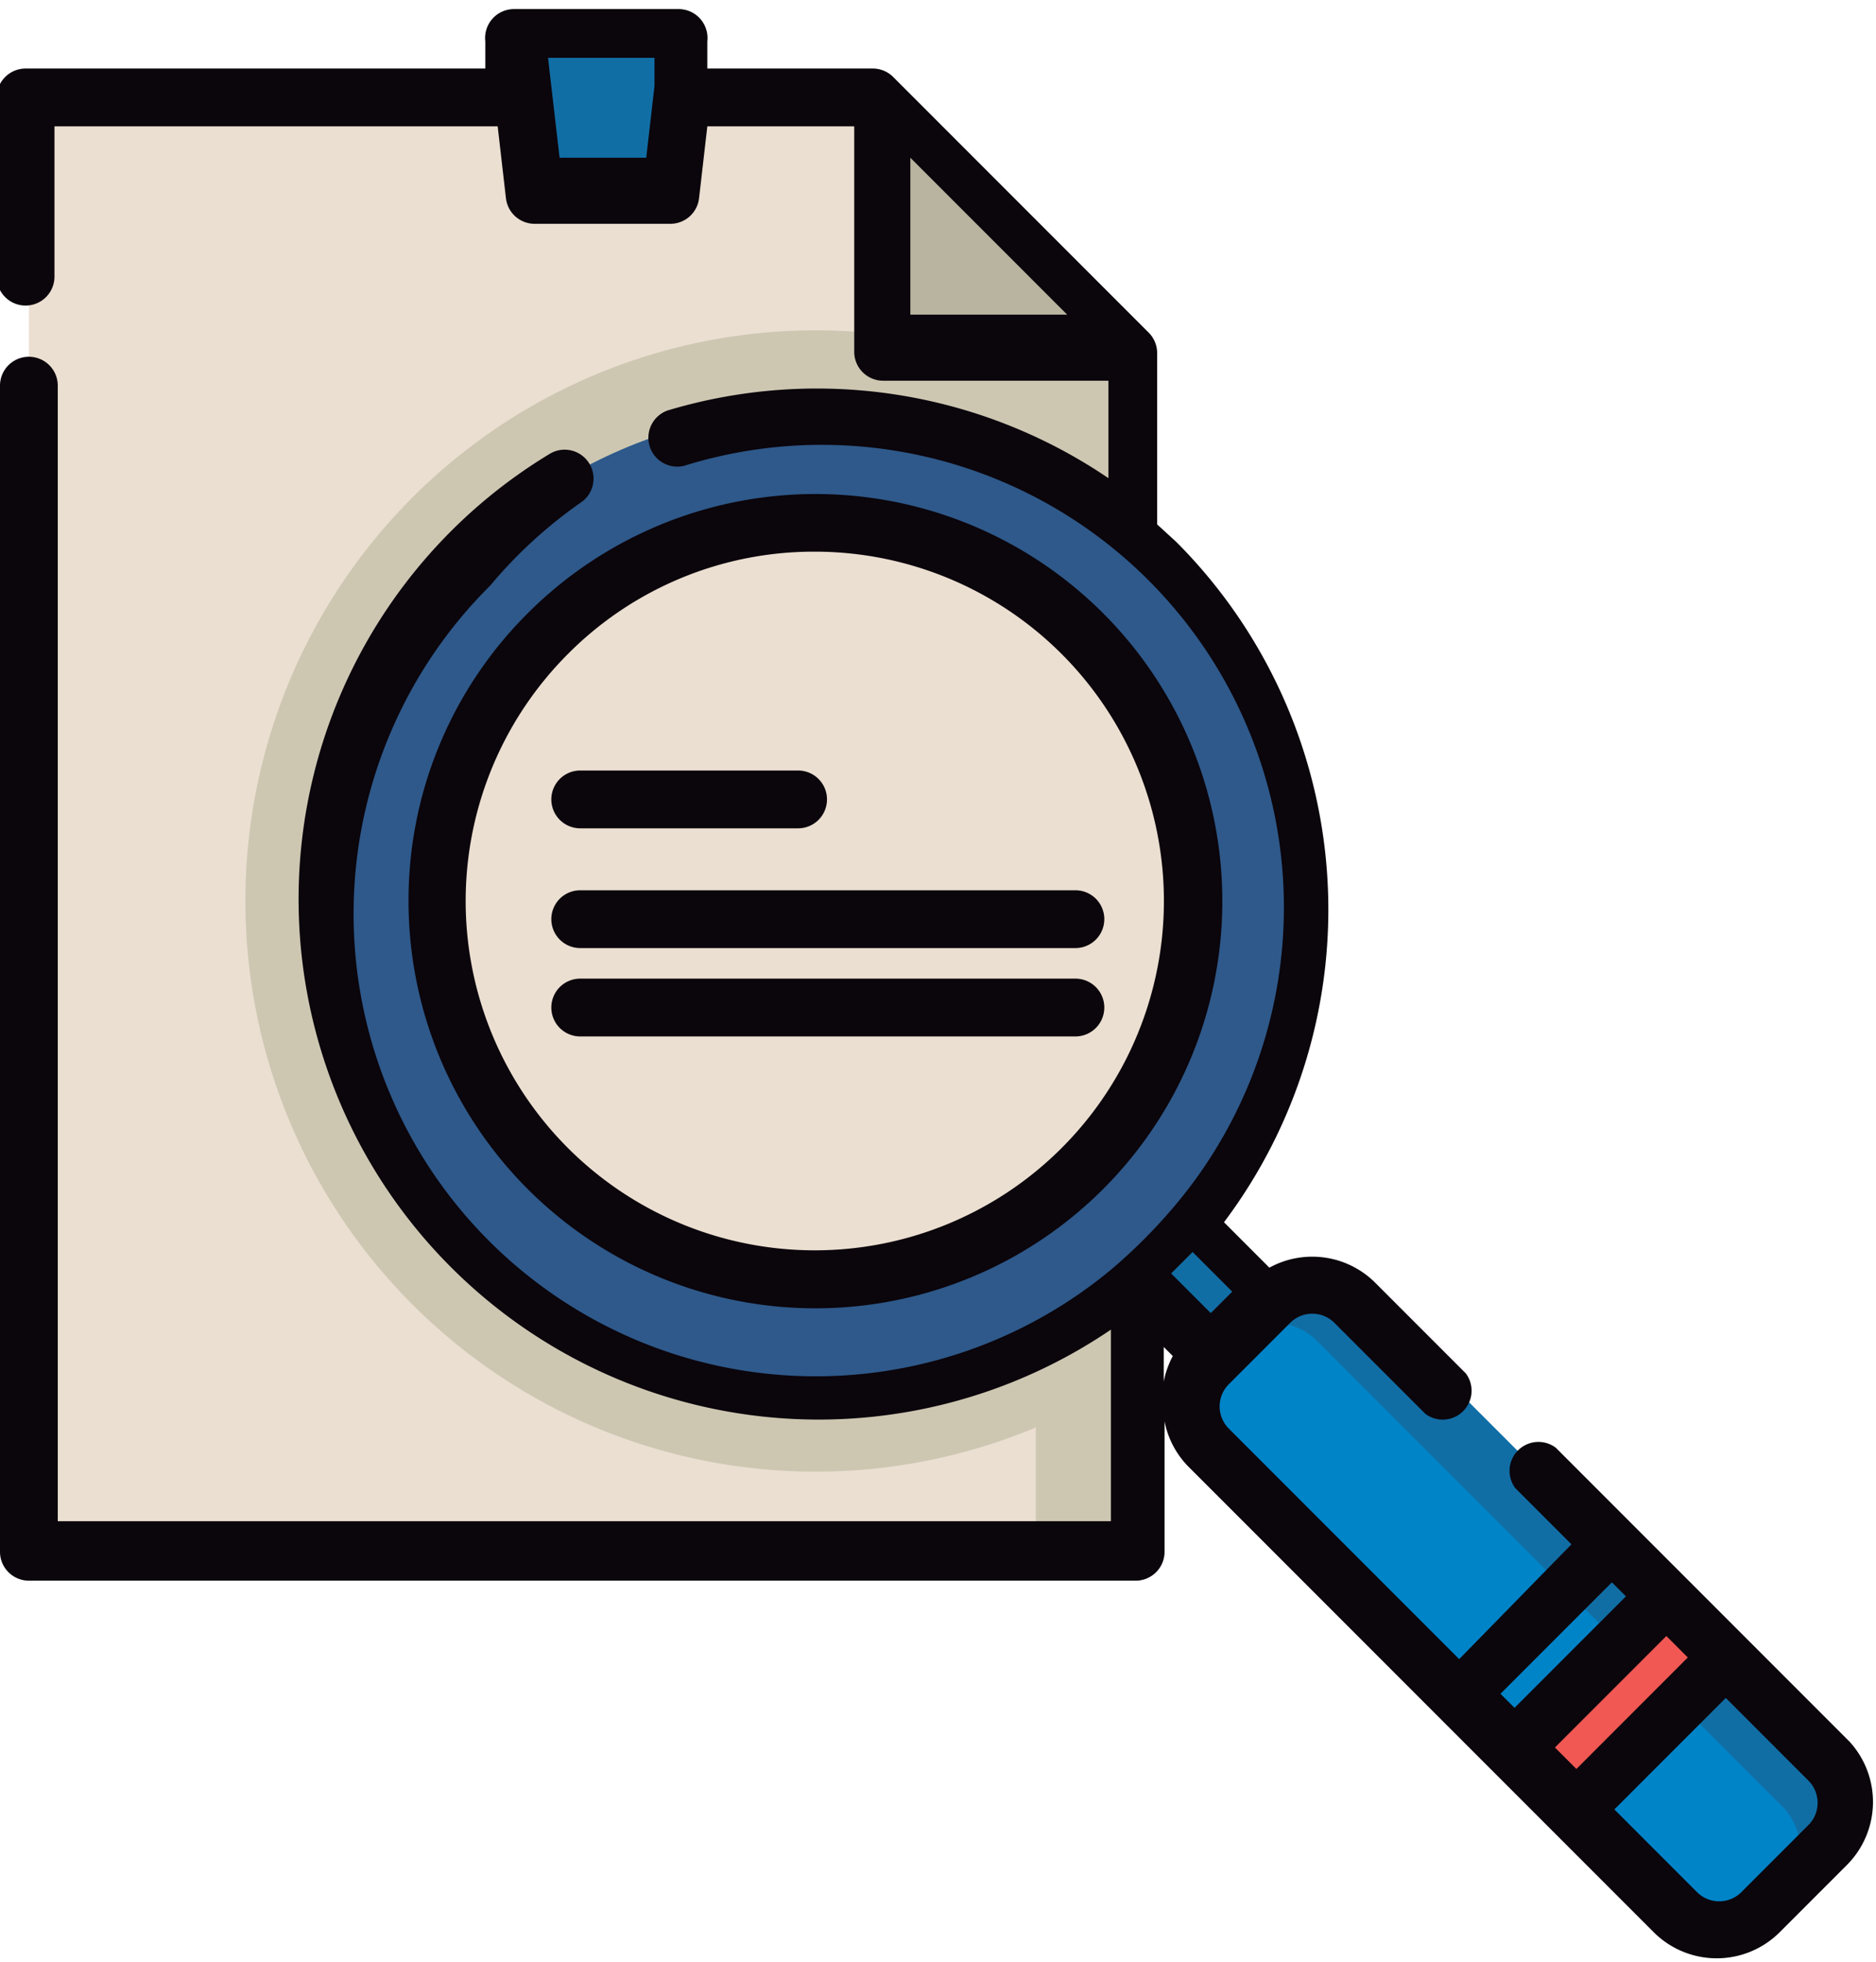
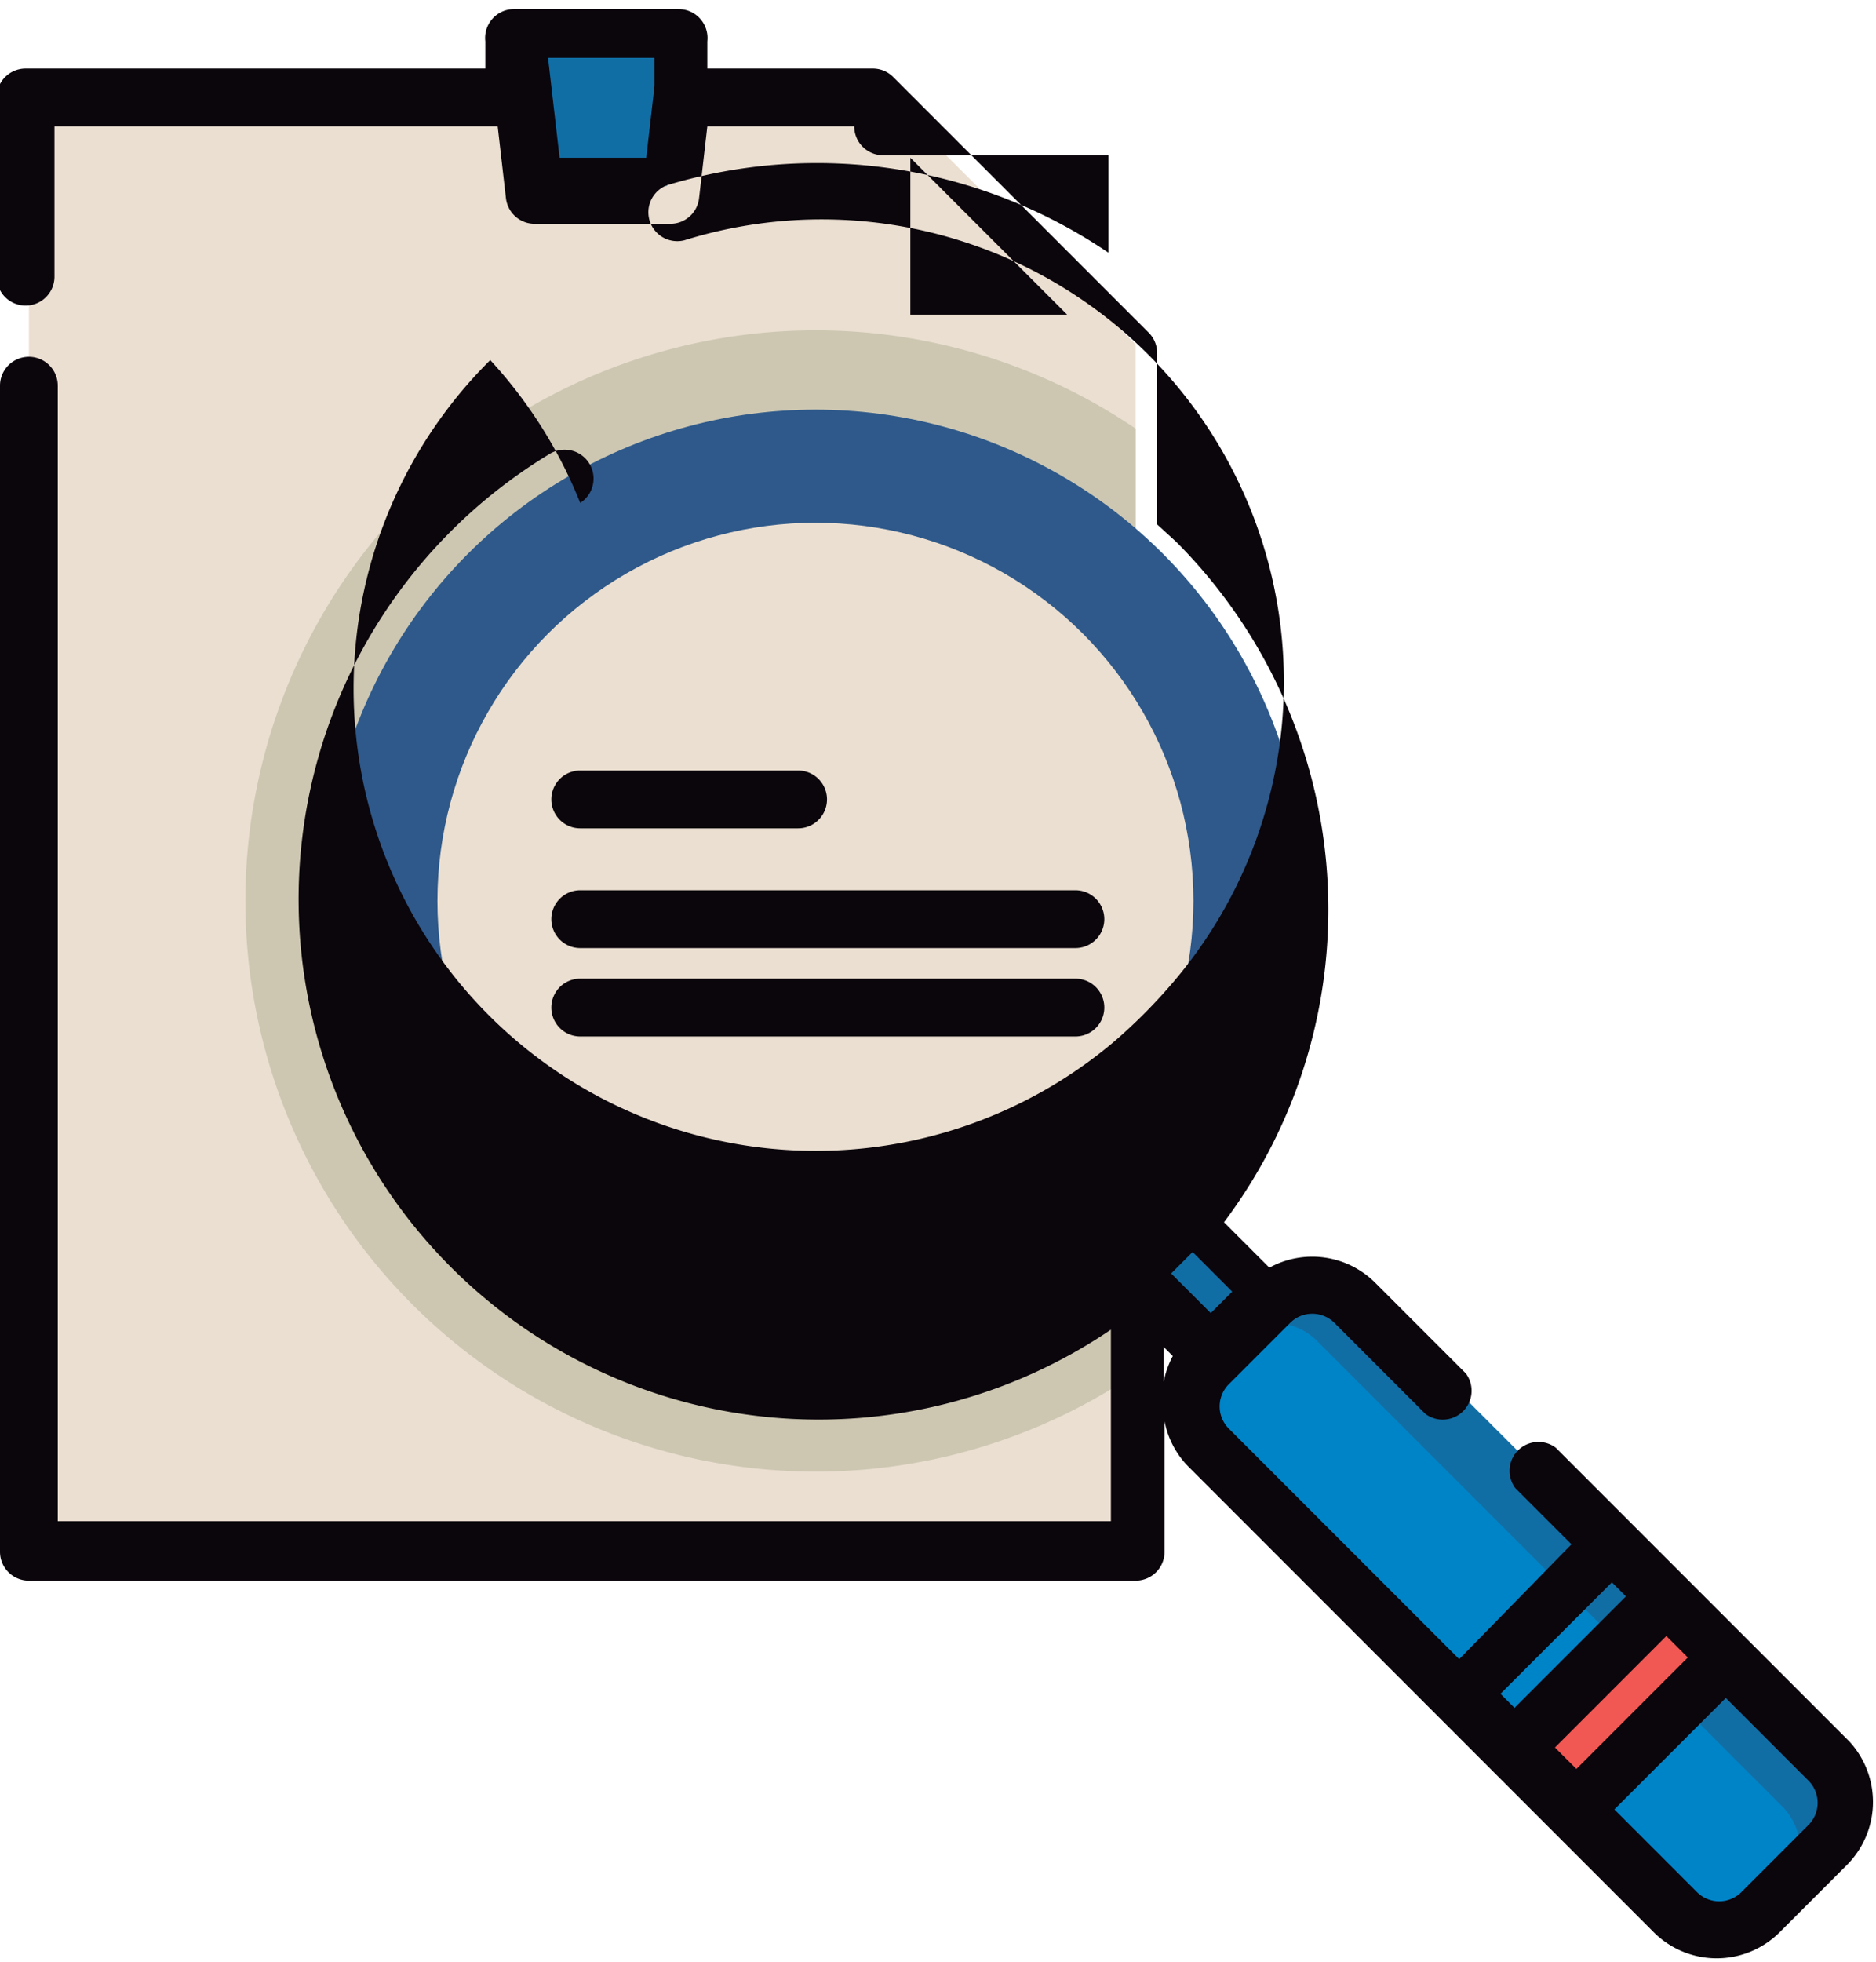
<svg xmlns="http://www.w3.org/2000/svg" id="93eff108-ca0f-433c-a1e5-cb1a0383116c" data-name="Layer 1" viewBox="0 0 22.73 23.76">
  <title>research</title>
  <g>
    <polygon points="13.76 4.17 13.76 18.8 0.35 18.8 0.35 1.07 10.65 1.07 13.76 4.17" fill="#ebdfd1" fill-rule="evenodd" />
    <path d="M388.73,553.1v11.44A6.91,6.91,0,1,1,388.73,553.1Z" transform="translate(-374.97 -547.91)" fill="#cdc7b2" fill-rule="evenodd" />
-     <polygon points="13.76 4.17 13.76 18.8 12.55 18.8 12.55 2.96 13.76 4.17" fill="#cdc7b2" fill-rule="evenodd" />
-     <polygon points="10.68 4.15 13.76 4.17 10.65 1.07 10.68 4.15" fill="#b9b49f" fill-rule="evenodd" />
    <polygon points="8.08 2.25 6.44 2.25 6.23 0.35 8.3 0.35 8.08 2.25" fill="#116ea5" fill-rule="evenodd" />
    <rect x="388.93" y="561.91" width="1.06" height="3.04" transform="translate(-659.28 -107.63) rotate(-44.99)" fill="#116ea5" />
    <circle cx="9.88" cy="10.91" r="5.95" fill="#2e598a" />
    <circle cx="9.88" cy="10.91" r="4.58" fill="#ebdfd1" />
    <rect x="392.07" y="562.6" width="2.61" height="9.48" rx="0.73" ry="0.73" transform="translate(-660.95 -103.45) rotate(-45.01)" fill="#0084c8" />
    <path d="M391.46,563.58l5.67,5.67a0.73,0.73,0,0,1,0,1l-0.55.55a0.73,0.73,0,0,0,0-1l-5.67-5.67a0.73,0.73,0,0,0-1,0l0.55-.55A0.73,0.73,0,0,1,391.46,563.58Z" transform="translate(-374.97 -547.91)" fill="#116ea5" fill-rule="evenodd" />
    <rect x="393.31" y="568.05" width="2.61" height="1.07" transform="translate(-661.45 -102.28) rotate(-45)" fill="#f15853" />
-     <path d="M384.85,554.59a4.23,4.23,0,1,1-3,1.24,4.2,4.2,0,0,1,3-1.24h0Zm-4.93,4.23a4.93,4.93,0,1,0,1.44-3.48A4.9,4.9,0,0,0,379.92,558.82Z" transform="translate(-374.97 -547.91)" fill="#0b050c" fill-rule="evenodd" />
-     <path d="M396.89,570l-0.82.82a0.38,0.38,0,0,1-.54,0l-1-1,1.35-1.35,1,1a0.38,0.38,0,0,1,0,.54h0Zm-2.39-2.93-1.35,1.35,0.17,0.17,1.35-1.35-0.17-.17h0Zm-0.69,2,0.26,0.26,1.35-1.35-0.26-.26-1.35,1.35h0Zm-4.74-4.85,0.11,0.11a1.09,1.09,0,0,0-.11.31v-0.42h0Zm0.83-.67-0.26.26-0.48-.48,0.13-.13,0.13-.13,0.48,0.48h0ZM386,549.82l1.9,1.9H386v-1.89h0Zm-4.25,0-0.14-1.21h1.29l0,0.34h0l-0.1.87h-1ZM397.38,569l-3.56-3.56a0.35,0.35,0,0,0-.49.49l0.68,0.68L392.65,568l-2.79-2.79a0.38,0.38,0,0,1,0-.54l0,0h0l0.74-.74h0l0,0a0.38,0.38,0,0,1,.54,0l1.1,1.1a0.35,0.35,0,0,0,.49-0.49l-1.1-1.1a1.08,1.08,0,0,0-1.28-.18l-0.55-.55a6.3,6.3,0,0,0-.58-8.24l-0.23-.21v-2.07h0a0.35,0.35,0,0,0-.1-0.25h0l-3.1-3.1a0.35,0.35,0,0,0-.25-0.1h-2l0-.33a0.35,0.35,0,0,0-.35-0.39H381.2a0.35,0.35,0,0,0-.35.39l0,0.33h-5.57a0.35,0.35,0,0,0-.35.35v2.17a0.35,0.35,0,0,0,.7,0v-1.82H381l0.1,0.87a0.35,0.35,0,0,0,.35.31h1.64a0.35,0.35,0,0,0,.35-0.31l0.1-.87h1.78l0,2.73a0.35,0.35,0,0,0,.35.35l2.73,0v1.18a6.29,6.29,0,0,0-5.34-.82,0.35,0.35,0,0,0,.2.67,5.6,5.6,0,0,1,5.91,9,6.53,6.53,0,0,1-.71.71,5.6,5.6,0,0,1-7.55-8.26A5.62,5.62,0,0,1,382,554a0.35,0.35,0,0,0-.36-0.6,6.3,6.3,0,0,0-1.21,9.85,6.3,6.3,0,0,0,8,.76v2.32H375.67V552.58a0.35,0.35,0,1,0-.7,0V566.7a0.35,0.35,0,0,0,.35.35h13.41a0.35,0.35,0,0,0,.35-0.35v-1.58a1.07,1.07,0,0,0,.29.55l3,3,1.08,1.08,0.34,0.34h0l1.22,1.22a1.08,1.08,0,0,0,1.52,0l0.82-.82A1.08,1.08,0,0,0,397.38,569Z" transform="translate(-374.97 -547.91)" fill="#0b050c" fill-rule="evenodd" />
+     <path d="M396.89,570l-0.82.82a0.38,0.38,0,0,1-.54,0l-1-1,1.35-1.35,1,1a0.38,0.38,0,0,1,0,.54h0Zm-2.39-2.93-1.35,1.35,0.17,0.17,1.35-1.35-0.17-.17h0Zm-0.69,2,0.26,0.26,1.35-1.35-0.26-.26-1.35,1.35h0Zm-4.74-4.85,0.11,0.11a1.09,1.09,0,0,0-.11.31v-0.42h0Zm0.83-.67-0.26.26-0.48-.48,0.13-.13,0.13-.13,0.48,0.48h0ZM386,549.82l1.9,1.9H386v-1.89h0Zm-4.25,0-0.14-1.21h1.29l0,0.34h0l-0.1.87h-1ZM397.38,569l-3.56-3.56a0.35,0.35,0,0,0-.49.49l0.68,0.68L392.65,568l-2.79-2.79a0.38,0.38,0,0,1,0-.54l0,0h0l0.74-.74h0l0,0a0.38,0.38,0,0,1,.54,0l1.1,1.1a0.35,0.35,0,0,0,.49-0.49l-1.1-1.1a1.08,1.08,0,0,0-1.28-.18l-0.55-.55a6.3,6.3,0,0,0-.58-8.24l-0.23-.21v-2.07h0a0.35,0.35,0,0,0-.1-0.25h0l-3.1-3.1a0.35,0.35,0,0,0-.25-0.1h-2l0-.33a0.35,0.35,0,0,0-.35-0.39H381.2a0.35,0.35,0,0,0-.35.39l0,0.33h-5.57a0.35,0.35,0,0,0-.35.35v2.17a0.35,0.35,0,0,0,.7,0v-1.82H381l0.1,0.87a0.35,0.35,0,0,0,.35.31h1.64a0.35,0.35,0,0,0,.35-0.31l0.1-.87h1.78a0.35,0.35,0,0,0,.35.35l2.73,0v1.18a6.29,6.29,0,0,0-5.34-.82,0.35,0.35,0,0,0,.2.67,5.6,5.6,0,0,1,5.91,9,6.53,6.53,0,0,1-.71.71,5.6,5.6,0,0,1-7.55-8.26A5.62,5.62,0,0,1,382,554a0.35,0.35,0,0,0-.36-0.6,6.3,6.3,0,0,0-1.21,9.85,6.3,6.3,0,0,0,8,.76v2.32H375.67V552.58a0.35,0.35,0,1,0-.7,0V566.7a0.35,0.35,0,0,0,.35.35h13.41a0.35,0.35,0,0,0,.35-0.35v-1.58a1.07,1.07,0,0,0,.29.55l3,3,1.08,1.08,0.34,0.34h0l1.22,1.22a1.08,1.08,0,0,0,1.52,0l0.82-.82A1.08,1.08,0,0,0,397.38,569Z" transform="translate(-374.97 -547.91)" fill="#0b050c" fill-rule="evenodd" />
    <path d="M382,557.94h2.64a0.35,0.35,0,0,0,0-.7H382A0.35,0.35,0,0,0,382,557.94Z" transform="translate(-374.97 -547.91)" fill="#0b050c" fill-rule="evenodd" />
    <path d="M382,559.39h6a0.35,0.35,0,1,0,0-.7h-6A0.35,0.35,0,0,0,382,559.39Z" transform="translate(-374.97 -547.91)" fill="#0b050c" fill-rule="evenodd" />
    <path d="M388,559.76h-6a0.35,0.35,0,0,0,0,.7h6A0.35,0.35,0,1,0,388,559.76Z" transform="translate(-374.97 -547.91)" fill="#0b050c" fill-rule="evenodd" />
  </g>
</svg>